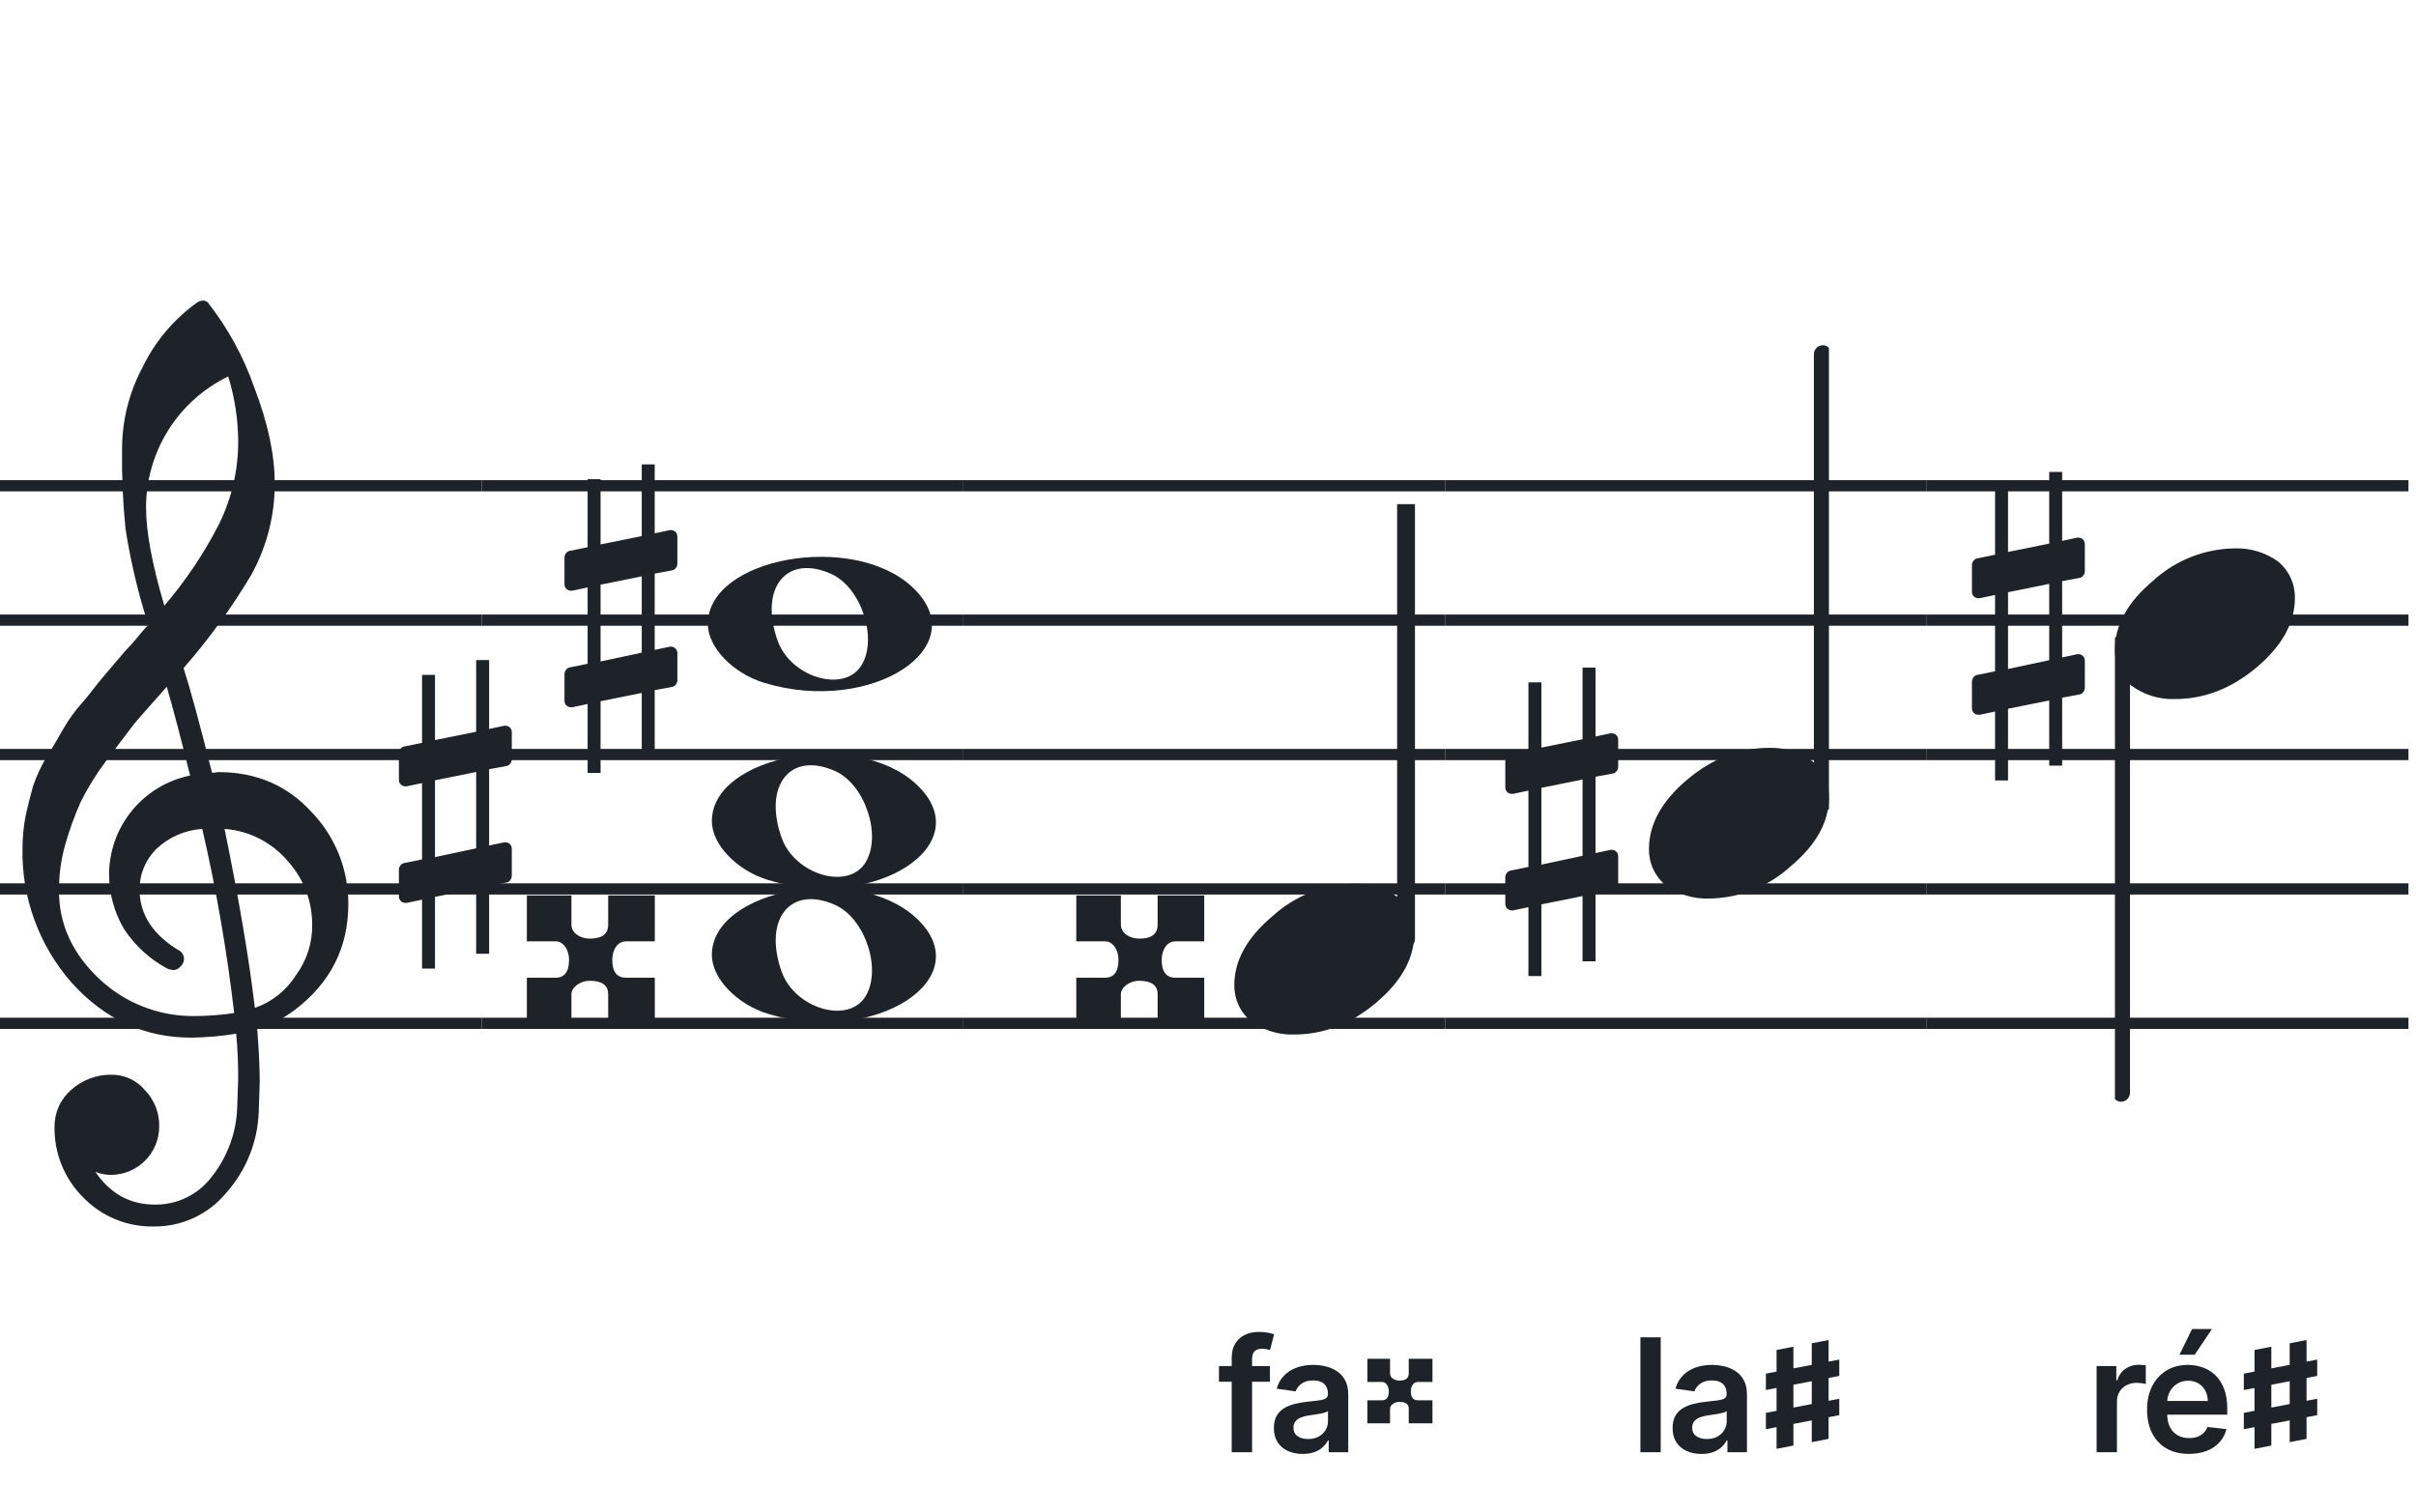
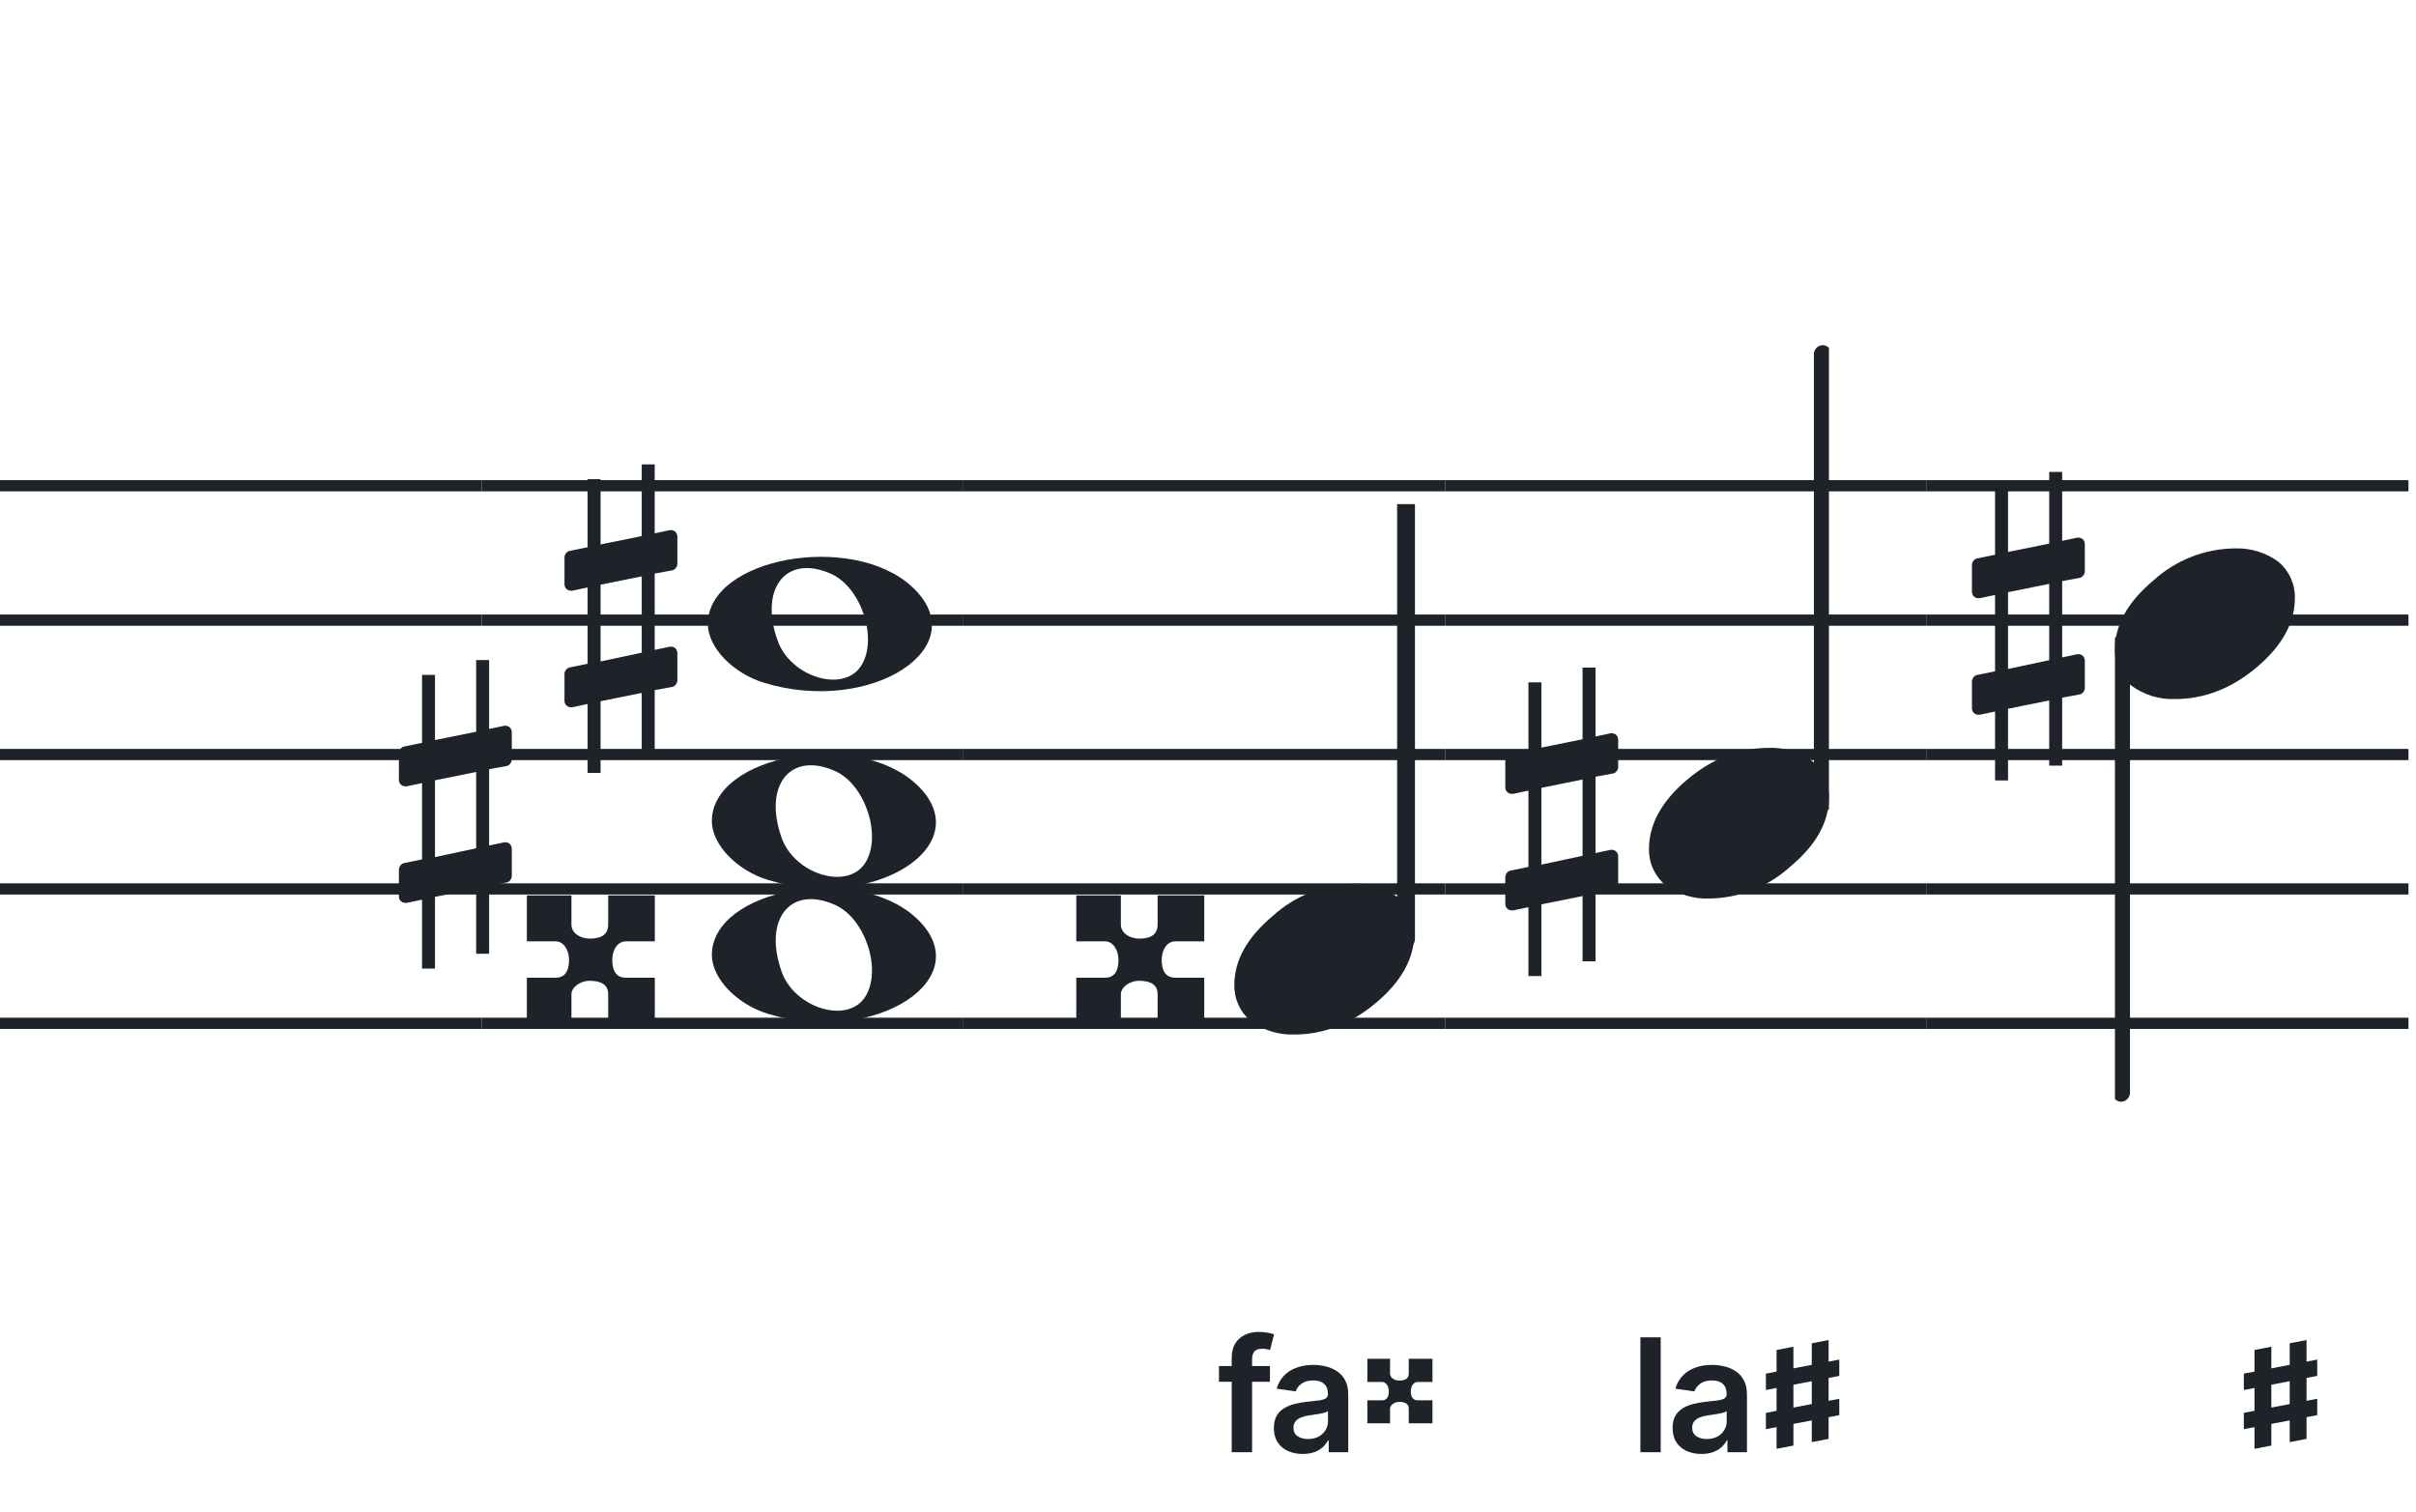
<svg xmlns="http://www.w3.org/2000/svg" width="321" height="201" viewBox="0 0 321 201" fill="none">
  <path d="M192 135.255V136.744H128V135.255H192ZM192 118.883H128V117.395H192V118.883ZM192 101.022H128V99.534H192V101.022ZM192 83.162H128V81.674H192V83.162ZM192 65.302H128V63.813H192V65.302Z" fill="#1E2229" />
  <path d="M256 135.255V136.744H192V135.255H256ZM256 118.883H192V117.395H256V118.883ZM256 101.022H192V99.534H256V101.022ZM256 83.162H192V81.674H256V83.162ZM256 65.302H192V63.813H256V65.302Z" fill="#1E2229" />
  <path d="M320 135.255V136.744H256V135.255H320ZM320 118.883H256V117.395H320V118.883ZM320 101.022H256V99.534H320V101.022ZM320 83.162H256V81.674H320V83.162ZM320 65.302H256V63.813H320V65.302Z" fill="#1E2229" />
  <path d="M128 135.255V136.744H64V135.255H128ZM128 118.883H64V117.395H128V118.883ZM128 101.022H64V99.534H128V101.022ZM128 83.162H64V81.674H128V83.162ZM128 65.302H64V63.813H128V65.302Z" fill="#1E2229" />
  <path d="M64 135.255V136.744H0V135.255H64ZM64 118.883H0V117.395H64V118.883ZM64 101.022H0V99.534H64V101.022ZM64 83.162H0V81.674H64V83.162ZM64 65.302H0V63.813H64V65.302Z" fill="#1E2229" />
  <g clip-path="url(#clip0_1394_42415)">
    <path d="M28.165 102.683H28.568C28.72 102.641 28.877 102.618 29.034 102.614C34.054 102.614 38.175 104.383 41.399 107.922C44.563 111.21 46.315 115.606 46.278 120.169C46.278 125.962 43.88 130.668 39.084 134.284C37.607 135.384 35.944 136.206 34.174 136.712C34.397 139.608 34.509 141.959 34.509 143.763C34.509 144.123 34.465 145.425 34.379 147.668C34.264 151.674 32.741 155.512 30.077 158.506C28.904 159.934 27.424 161.079 25.748 161.857C24.071 162.635 22.241 163.026 20.393 163C18.661 163.031 16.941 162.707 15.34 162.047C13.738 161.387 12.289 160.406 11.082 159.164C9.839 157.936 8.859 156.469 8.199 154.852C7.54 153.234 7.216 151.5 7.246 149.753C7.237 148.822 7.43 147.9 7.813 147.051C8.195 146.202 8.758 145.447 9.462 144.837C10.922 143.528 12.82 142.813 14.782 142.832C15.641 142.82 16.492 143.001 17.272 143.362C18.052 143.723 18.741 144.255 19.288 144.918C19.905 145.559 20.388 146.317 20.707 147.148C21.027 147.978 21.178 148.864 21.151 149.753C21.141 151.444 20.465 153.063 19.269 154.259C18.073 155.455 16.454 156.131 14.763 156.141C14.047 156.142 13.337 156.008 12.671 155.744C14.653 158.64 17.277 160.089 20.542 160.089C22.015 160.117 23.474 159.794 24.797 159.146C26.121 158.499 27.271 157.545 28.152 156.364C30.208 153.768 31.384 150.585 31.511 147.277C31.598 145.125 31.641 143.894 31.641 143.583C31.662 141.511 31.575 139.439 31.38 137.376C29.4 137.706 27.398 137.882 25.39 137.903C19.158 137.903 13.842 135.441 9.443 130.517C5.164 125.602 2.863 119.273 2.988 112.757C2.994 111.299 3.133 109.845 3.404 108.412C3.668 107.199 4.001 105.877 4.403 104.445C4.874 103.086 5.482 101.778 6.215 100.541C6.582 100.007 6.985 99.337 7.457 98.523C7.929 97.71 8.214 97.183 8.388 96.91C9.127 95.607 10.01 94.391 11.02 93.284C11.374 92.875 11.74 92.428 12.125 91.931C12.51 91.435 12.826 91.037 13.1 90.69C13.373 90.342 13.578 90.131 13.72 89.951C13.863 89.771 14.862 88.585 16.749 86.382C17.213 85.927 17.65 85.446 18.059 84.942C18.481 84.42 18.829 84.017 19.096 83.7C19.363 83.384 19.568 83.197 19.717 83.079C18.372 78.909 17.357 74.64 16.681 70.311C16.326 66.824 16.171 63.319 16.216 59.814C16.196 55.995 17.123 52.23 18.916 48.858C20.585 45.39 23.105 42.4 26.241 40.168C26.44 40.036 26.672 39.963 26.911 39.956C27.155 39.936 27.398 40.011 27.588 40.168C30.277 43.588 32.377 47.434 33.801 51.546C35.601 56.214 36.502 60.453 36.502 64.265C36.515 68.5 35.447 72.669 33.398 76.376C30.776 80.777 27.762 84.932 24.391 88.79C25.326 91.724 26.584 96.355 28.165 102.683ZM33.863 133.949C36.124 133.166 38.05 131.632 39.32 129.604C40.746 127.674 41.505 125.331 41.48 122.931C41.499 119.805 40.348 116.784 38.252 114.464C37.207 113.222 35.924 112.201 34.478 111.462C33.033 110.723 31.454 110.281 29.835 110.162C31.767 119.61 33.11 127.539 33.863 133.949ZM7.842 118.431C7.842 122.863 9.636 126.761 13.224 130.126C16.573 133.273 20.993 135.028 25.589 135.036C27.438 135.039 29.284 134.907 31.113 134.638C30.158 126.407 28.742 118.236 26.874 110.162C24.582 110.312 22.416 111.261 20.753 112.844C19.343 114.254 18.547 116.164 18.537 118.158C18.537 121.568 20.352 124.326 23.981 126.432C24.125 126.558 24.241 126.713 24.322 126.886C24.403 127.059 24.448 127.247 24.453 127.438C24.447 127.629 24.401 127.818 24.32 127.992C24.239 128.166 24.124 128.321 23.981 128.45C23.862 128.601 23.709 128.722 23.534 128.804C23.36 128.886 23.168 128.926 22.976 128.921C22.767 128.889 22.559 128.845 22.355 128.791C19.955 127.535 17.919 125.682 16.445 123.409C15.193 121.263 14.519 118.829 14.49 116.345C14.47 113.227 15.533 110.199 17.497 107.777C19.461 105.356 22.205 103.691 25.26 103.067C24.018 98.043 22.984 94.112 22.156 91.273C21.442 92.086 20.573 93.061 19.561 94.203C18.55 95.345 17.96 96.028 17.786 96.252C16.172 98.362 14.931 100.001 14.062 101.168C12.783 102.879 11.659 104.701 10.703 106.612C9.904 108.426 9.228 110.293 8.68 112.198C8.101 114.22 7.821 116.316 7.848 118.418L7.842 118.431ZM30.313 50.037C27.04 51.622 24.28 54.097 22.351 57.18C20.422 60.262 19.401 63.825 19.406 67.462C19.406 70.685 20.215 75.031 21.833 80.497C24.667 77.187 27.103 73.556 29.09 69.678C30.775 66.267 31.65 62.513 31.647 58.709C31.639 55.764 31.191 52.838 30.319 50.025L30.313 50.037Z" fill="#1E2229" />
  </g>
  <path d="M102.096 134.756C97.895 133.484 94.581 130.028 94.581 126.919C94.581 118.119 113.792 114.637 121.726 121.998C130.305 129.959 116.304 139.059 102.096 134.756H102.096ZM114.91 132.546C117.247 129.036 115.013 122.083 110.964 120.268C105.019 117.603 101.375 122.145 103.851 129.133C105.564 133.967 112.532 136.117 114.91 132.546Z" fill="#1E2229" />
  <path d="M102.095 116.965C97.894 115.693 94.58 112.237 94.58 109.128C94.58 100.328 113.791 96.846 121.725 104.207C130.304 112.168 116.303 121.268 102.095 116.965H102.095ZM114.909 114.755C117.246 111.245 115.012 104.292 110.963 102.477C105.018 99.812 101.374 104.354 103.85 111.342C105.563 116.176 112.531 118.326 114.909 114.755Z" fill="#1E2229" />
  <path d="M101.561 90.756C97.361 89.484 94.046 86.028 94.046 82.919C94.046 74.119 113.257 70.637 121.191 77.998C129.77 85.959 115.769 95.058 101.561 90.756H101.561ZM114.375 88.545C116.712 85.036 114.477 78.083 110.429 76.268C104.484 73.603 100.84 78.144 103.316 85.133C105.029 89.966 111.997 92.116 114.375 88.545Z" fill="#1E2229" />
  <g clip-path="url(#clip1_1394_42415)">
    <path fill-rule="evenodd" clip-rule="evenodd" d="M282.227 84.495C282.458 84.586 282.656 84.751 282.794 84.967C282.933 85.183 283.005 85.44 283 85.701V145.149C283.007 145.377 282.953 145.602 282.845 145.799C282.738 145.997 282.58 146.158 282.391 146.265C282.209 146.37 282.005 146.423 281.798 146.419C281.592 146.415 281.389 146.353 281.212 146.241C281.034 146.128 280.887 145.968 280.785 145.777C280.682 145.585 280.629 145.369 280.629 145.149V85.667C280.632 85.465 280.681 85.266 280.77 85.088C280.86 84.91 280.988 84.757 281.145 84.643C281.301 84.528 281.481 84.455 281.669 84.429C281.857 84.403 282.049 84.426 282.227 84.495Z" fill="#1E2229" />
    <path d="M296.963 72.882C299.021 72.816 301.043 73.438 302.707 74.65C303.412 75.239 303.976 75.978 304.357 76.814C304.738 77.649 304.926 78.56 304.908 79.478C304.908 82.749 303.231 85.805 299.878 88.648C296.524 91.491 292.88 92.91 288.945 92.906C286.887 92.973 284.865 92.35 283.201 91.137C282.496 90.549 281.932 89.81 281.551 88.974C281.17 88.138 280.981 87.228 281 86.31C281 83.048 282.705 79.991 286.116 77.139C289.084 74.434 292.947 72.918 296.963 72.882Z" fill="#1E2229" />
  </g>
  <path d="M220.65 177.727V193H217.951V177.727H220.65ZM226.061 193.231C225.335 193.231 224.681 193.102 224.1 192.843C223.523 192.58 223.066 192.192 222.728 191.68C222.394 191.168 222.228 190.537 222.228 189.786C222.228 189.14 222.347 188.605 222.586 188.183C222.824 187.76 223.15 187.422 223.563 187.168C223.975 186.915 224.44 186.723 224.957 186.594C225.479 186.46 226.019 186.363 226.576 186.303C227.247 186.234 227.791 186.172 228.209 186.117C228.626 186.057 228.93 185.968 229.119 185.848C229.312 185.724 229.409 185.533 229.409 185.274V185.229C229.409 184.668 229.243 184.233 228.91 183.924C228.577 183.616 228.097 183.462 227.47 183.462C226.809 183.462 226.285 183.606 225.897 183.895C225.514 184.183 225.256 184.523 225.121 184.916L222.601 184.558C222.8 183.862 223.128 183.281 223.585 182.813C224.043 182.341 224.602 181.988 225.263 181.754C225.924 181.516 226.655 181.396 227.456 181.396C228.007 181.396 228.557 181.461 229.104 181.59C229.65 181.719 230.15 181.933 230.603 182.232C231.055 182.525 231.418 182.925 231.691 183.432C231.97 183.939 232.109 184.573 232.109 185.334V193H229.514V191.426H229.424C229.26 191.745 229.029 192.043 228.731 192.321C228.437 192.595 228.067 192.816 227.62 192.985C227.177 193.149 226.658 193.231 226.061 193.231ZM226.762 191.248C227.304 191.248 227.774 191.141 228.171 190.927C228.569 190.708 228.875 190.42 229.089 190.062C229.307 189.704 229.417 189.314 229.417 188.891V187.541C229.332 187.611 229.188 187.675 228.984 187.735C228.785 187.795 228.562 187.847 228.313 187.892C228.065 187.936 227.818 187.976 227.575 188.011C227.331 188.046 227.12 188.076 226.941 188.1C226.538 188.155 226.178 188.245 225.86 188.369C225.541 188.493 225.29 188.667 225.106 188.891C224.922 189.11 224.831 189.393 224.831 189.741C224.831 190.238 225.012 190.614 225.375 190.867C225.738 191.121 226.2 191.248 226.762 191.248Z" fill="#1E2229" />
  <path d="M234.625 184.734V182.555L244.375 180.691V182.859L234.625 184.734ZM234.625 189.938V187.77L244.375 185.895V188.074L234.625 189.938ZM236.043 192.551V179.414L238.281 178.98V192.117L236.043 192.551ZM240.719 191.66V178.523L242.957 178.09V191.227L240.719 191.66Z" fill="#1E2229" />
  <path d="M168.727 181.545V183.634H161.956V181.545H168.727ZM163.649 193V180.464C163.649 179.694 163.808 179.052 164.126 178.54C164.449 178.028 164.882 177.645 165.424 177.392C165.965 177.138 166.567 177.011 167.228 177.011C167.696 177.011 168.111 177.049 168.474 177.123C168.837 177.198 169.105 177.265 169.279 177.325L168.742 179.413C168.628 179.378 168.484 179.343 168.31 179.308C168.136 179.268 167.942 179.249 167.728 179.249C167.226 179.249 166.87 179.37 166.661 179.614C166.458 179.853 166.356 180.196 166.356 180.643V193H163.649ZM173.086 193.231C172.361 193.231 171.707 193.102 171.125 192.843C170.548 192.58 170.091 192.192 169.753 191.68C169.42 191.168 169.253 190.537 169.253 189.786C169.253 189.14 169.373 188.605 169.611 188.183C169.85 187.76 170.176 187.422 170.588 187.168C171.001 186.915 171.466 186.723 171.983 186.594C172.505 186.46 173.044 186.363 173.601 186.303C174.272 186.234 174.816 186.172 175.234 186.117C175.652 186.057 175.955 185.968 176.144 185.848C176.338 185.724 176.435 185.533 176.435 185.274V185.229C176.435 184.668 176.268 184.233 175.935 183.924C175.602 183.616 175.122 183.462 174.496 183.462C173.835 183.462 173.31 183.606 172.922 183.895C172.54 184.183 172.281 184.523 172.147 184.916L169.626 184.558C169.825 183.862 170.153 183.281 170.611 182.813C171.068 182.341 171.627 181.988 172.288 181.754C172.95 181.516 173.68 181.396 174.481 181.396C175.033 181.396 175.582 181.461 176.129 181.59C176.676 181.719 177.176 181.933 177.628 182.232C178.08 182.525 178.443 182.925 178.717 183.432C178.995 183.939 179.134 184.573 179.134 185.334V193H176.539V191.426H176.45C176.286 191.745 176.054 192.043 175.756 192.321C175.463 192.595 175.092 192.816 174.645 192.985C174.202 193.149 173.683 193.231 173.086 193.231ZM173.787 191.248C174.329 191.248 174.799 191.141 175.197 190.927C175.595 190.708 175.9 190.42 176.114 190.062C176.333 189.704 176.442 189.314 176.442 188.891V187.541C176.358 187.611 176.214 187.675 176.01 187.735C175.811 187.795 175.587 187.847 175.339 187.892C175.09 187.936 174.844 187.976 174.6 188.011C174.357 188.046 174.145 188.076 173.966 188.1C173.564 188.155 173.203 188.245 172.885 188.369C172.567 188.493 172.316 188.667 172.132 188.891C171.948 189.11 171.856 189.393 171.856 189.741C171.856 190.238 172.037 190.614 172.4 190.867C172.763 191.121 173.226 191.248 173.787 191.248Z" fill="#1E2229" />
  <path d="M188.367 183.664C187.815 183.664 187.447 184.216 187.447 184.906C187.447 185.711 187.769 186.102 188.367 186.102H190.322V189.161H187.171V187.206C187.171 186.585 186.711 186.309 185.929 186.309C185.239 186.309 184.687 186.769 184.687 187.206V189.161H181.674V186.102H183.629C184.204 186.102 184.526 185.711 184.526 184.906C184.526 184.216 184.135 183.664 183.629 183.664H181.674V180.582H184.687V182.537C184.687 183.112 185.285 183.48 185.929 183.48C186.78 183.48 187.171 183.158 187.171 182.537V180.582H190.322V183.664H188.367Z" fill="#1E2229" />
-   <path d="M278.566 193V181.545H281.184V183.455H281.303C281.512 182.793 281.87 182.284 282.377 181.926C282.889 181.563 283.473 181.381 284.13 181.381C284.279 181.381 284.445 181.389 284.629 181.404C284.818 181.414 284.975 181.431 285.099 181.456V183.939C284.985 183.9 284.803 183.865 284.555 183.835C284.311 183.8 284.075 183.783 283.846 183.783C283.354 183.783 282.912 183.89 282.519 184.103C282.131 184.312 281.825 184.603 281.602 184.976C281.378 185.349 281.266 185.779 281.266 186.266V193H278.566ZM290.83 193.224C289.682 193.224 288.69 192.985 287.855 192.508C287.025 192.026 286.386 191.344 285.938 190.464C285.491 189.58 285.267 188.538 285.267 187.34C285.267 186.162 285.491 185.127 285.938 184.238C286.391 183.343 287.022 182.647 287.833 182.15C288.643 181.647 289.595 181.396 290.689 181.396C291.395 181.396 292.061 181.511 292.687 181.739C293.319 181.963 293.876 182.311 294.358 182.783C294.845 183.256 295.228 183.857 295.506 184.588C295.785 185.314 295.924 186.179 295.924 187.183V188.011H286.535V186.191H293.336C293.331 185.674 293.219 185.214 293.001 184.812C292.782 184.404 292.476 184.083 292.083 183.85C291.696 183.616 291.243 183.499 290.726 183.499C290.174 183.499 289.689 183.634 289.272 183.902C288.854 184.165 288.529 184.513 288.295 184.946C288.066 185.374 287.949 185.843 287.944 186.355V187.944C287.944 188.61 288.066 189.182 288.31 189.659C288.553 190.131 288.894 190.494 289.332 190.748C289.769 190.996 290.281 191.121 290.868 191.121C291.261 191.121 291.616 191.066 291.934 190.957C292.252 190.842 292.528 190.676 292.762 190.457C292.996 190.238 293.172 189.967 293.291 189.644L295.812 189.928C295.653 190.594 295.35 191.175 294.902 191.673C294.46 192.165 293.893 192.548 293.202 192.821C292.511 193.089 291.72 193.224 290.83 193.224ZM289.578 180.039L291.248 176.631H293.888L291.599 180.039H289.578Z" fill="#1E2229" />
  <path d="M298.125 184.734V182.555L307.875 180.691V182.859L298.125 184.734ZM298.125 189.938V187.77L307.875 185.895V188.074L298.125 189.938ZM299.543 192.551V179.414L301.781 178.98V192.117L299.543 192.551ZM304.219 191.66V178.523L306.457 178.09V191.227L304.219 191.66Z" fill="#1E2229" />
  <path d="M276.322 76.797C276.691 76.736 276.999 76.305 276.999 75.937V72.31C276.999 71.818 276.63 71.449 276.138 71.449H276.015L273.987 71.88V62.721H272.265V72.248L266.795 73.355V64.688H265.073V73.724L262.676 74.216C262.307 74.277 262 74.707 262 75.076V75.199V78.764V78.641C262 79.133 262.369 79.502 262.861 79.502H263.045L265.073 79.072V89.214L262.676 89.706C262.307 89.767 262 90.198 262 90.566V94.132C262 94.623 262.369 94.992 262.861 94.992H263.045L265.073 94.562V103.721H266.795V94.193L272.265 93.087V101.754H273.987V92.718L276.322 92.287C276.691 92.226 276.999 91.796 276.999 91.427V87.8C276.999 87.308 276.63 86.94 276.138 86.94H276.015L273.987 87.37V77.228L276.322 76.797ZM266.795 88.907V78.703L272.265 77.596V87.739L266.795 88.907Z" fill="#1E2229" />
  <path d="M67.322 101.797C67.691 101.736 67.999 101.305 67.999 100.937V97.31C67.999 96.818 67.63 96.449 67.138 96.449H67.015L64.987 96.88V87.721H63.265V97.248L57.795 98.355V89.688H56.074V98.724L53.676 99.216C53.307 99.277 53 99.707 53 100.076V100.199V103.764V103.641C53 104.133 53.369 104.502 53.861 104.502H54.045L56.074 104.072V114.214L53.676 114.706C53.307 114.767 53 115.197 53 115.566V119.131C53 119.623 53.369 119.992 53.861 119.992H54.045L56.074 119.562V128.721H57.795V119.193L63.265 118.087V126.754H64.987V117.718L67.322 117.287C67.691 117.226 67.999 116.796 67.999 116.427V112.8C67.999 112.308 67.63 111.94 67.138 111.94H67.015L64.987 112.37V102.227L67.322 101.797ZM57.795 113.907V103.703L63.265 102.596V112.739L57.795 113.907Z" fill="#1E2229" />
  <path d="M89.322 75.797C89.691 75.736 89.999 75.305 89.999 74.937V71.31C89.999 70.818 89.63 70.449 89.138 70.449H89.015L86.987 70.88V61.721H85.265V71.248L79.795 72.355V63.688H78.073V72.724L75.676 73.216C75.307 73.277 75 73.707 75 74.076V74.199V77.764V77.641C75 78.133 75.369 78.502 75.861 78.502H76.045L78.073 78.072V88.214L75.676 88.706C75.307 88.767 75 89.198 75 89.566V93.132C75 93.623 75.369 93.992 75.861 93.992H76.045L78.073 93.562V102.721H79.795V93.193L85.265 92.087V100.754H86.987V91.718L89.322 91.287C89.691 91.226 89.999 90.796 89.999 90.427V86.8C89.999 86.308 89.63 85.94 89.138 85.94H89.015L86.987 86.37V76.228L89.322 75.797ZM79.795 87.907V77.703L85.265 76.596V86.739L79.795 87.907Z" fill="#1E2229" />
  <g clip-path="url(#clip2_1394_42415)">
    <path fill-rule="evenodd" clip-rule="evenodd" d="M187.227 64.077C187.458 64.168 187.656 64.333 187.794 64.549C187.933 64.765 188.005 65.022 188 65.284V124.731C188.007 124.959 187.953 125.184 187.845 125.381C187.738 125.579 187.58 125.74 187.391 125.847C187.209 125.952 187.005 126.005 186.798 126.001C186.592 125.997 186.389 125.935 186.212 125.823C186.034 125.71 185.887 125.55 185.785 125.359C185.682 125.167 185.629 124.951 185.629 124.731V65.249C185.632 65.047 185.681 64.848 185.77 64.67C185.86 64.492 185.988 64.339 186.145 64.225C186.301 64.11 186.481 64.037 186.669 64.011C186.857 63.986 187.049 64.008 187.227 64.077Z" fill="#1E2229" />
    <path d="M179.963 117.463C182.021 117.397 184.043 118.019 185.707 119.231C186.412 119.82 186.976 120.559 187.357 121.395C187.738 122.23 187.926 123.141 187.908 124.059C187.908 127.33 186.231 130.386 182.878 133.229C179.524 136.072 175.88 137.491 171.945 137.487C169.887 137.554 167.865 136.931 166.201 135.718C165.496 135.13 164.932 134.391 164.551 133.555C164.17 132.72 163.981 131.809 164 130.891C164 127.629 165.705 124.572 169.116 121.72C172.084 119.015 175.947 117.499 179.963 117.463Z" fill="#1E2229" />
  </g>
  <g clip-path="url(#clip3_1394_42415)">
    <path fill-rule="evenodd" clip-rule="evenodd" d="M241.773 107.803C241.542 107.712 241.344 107.547 241.206 107.331C241.067 107.115 240.995 106.858 241 106.596L241 47.149C240.993 46.921 241.047 46.696 241.155 46.498C241.262 46.301 241.42 46.14 241.609 46.033C241.791 45.928 241.995 45.875 242.202 45.879C242.408 45.883 242.611 45.945 242.788 46.057C242.966 46.17 243.113 46.33 243.215 46.521C243.318 46.713 243.371 46.929 243.371 47.149L243.371 106.631C243.368 106.833 243.319 107.032 243.23 107.21C243.14 107.388 243.012 107.54 242.855 107.655C242.699 107.77 242.519 107.843 242.331 107.869C242.143 107.894 241.951 107.872 241.773 107.803Z" fill="#1E2229" />
    <path d="M227.037 119.416C224.979 119.482 222.957 118.86 221.293 117.648C220.588 117.059 220.024 116.32 219.643 115.484C219.262 114.649 219.074 113.738 219.092 112.82C219.092 109.549 220.769 106.493 224.122 103.65C227.476 100.807 231.12 99.388 235.055 99.392C237.113 99.325 239.135 99.948 240.799 101.161C241.504 101.749 242.068 102.488 242.449 103.324C242.83 104.159 243.019 105.07 243 105.988C243 109.25 241.295 112.307 237.884 115.159C234.916 117.864 231.053 119.38 227.037 119.416Z" fill="#1E2229" />
  </g>
  <path d="M156.157 125.107H160V119H153.806V122.874C153.806 124.105 153.037 124.743 151.364 124.743C150.098 124.743 148.923 124.013 148.923 122.874V119H143V125.107H146.843C147.838 125.107 148.606 126.201 148.606 127.568C148.606 129.164 147.973 129.938 146.843 129.938H143V136H148.923V132.126C148.923 131.26 150.008 130.349 151.364 130.349C152.902 130.349 153.806 130.895 153.806 132.126V136H160V129.938H156.157C154.981 129.938 154.348 129.164 154.348 127.568C154.348 126.201 155.072 125.107 156.157 125.107Z" fill="#1E2229" />
  <path d="M83.157 125.107H87V119H80.806V122.874C80.806 124.105 80.037 124.743 78.364 124.743C77.098 124.743 75.923 124.013 75.923 122.874V119H70V125.107H73.843C74.838 125.107 75.606 126.201 75.606 127.568C75.606 129.164 74.973 129.938 73.843 129.938H70V136H75.923V132.126C75.923 131.26 77.008 130.349 78.364 130.349C79.902 130.349 80.806 130.895 80.806 132.126V136H87V129.938H83.157C81.981 129.938 81.348 129.164 81.348 127.568C81.348 126.201 82.072 125.107 83.157 125.107Z" fill="#1E2229" />
  <path d="M214.322 102.797C214.691 102.736 214.999 102.305 214.999 101.937V98.31C214.999 97.818 214.63 97.449 214.138 97.449H214.015L211.987 97.88V88.721H210.265V98.248L204.795 99.355V90.688H203.073V99.724L200.676 100.215C200.307 100.277 200 100.707 200 101.076V101.199V104.764V104.641C200 105.133 200.369 105.502 200.861 105.502H201.045L203.073 105.072V115.214L200.676 115.706C200.307 115.767 200 116.197 200 116.566V120.131C200 120.623 200.369 120.992 200.861 120.992H201.045L203.073 120.562V129.721H204.795V120.193L210.265 119.087V127.754H211.987V118.718L214.322 118.287C214.691 118.226 214.999 117.796 214.999 117.427V113.8C214.999 113.308 214.63 112.94 214.138 112.94H214.015L211.987 113.37V103.227L214.322 102.797ZM204.795 114.907V104.703L210.265 103.596V113.739L204.795 114.907Z" fill="#1E2229" />
  <defs>
    <clipPath id="clip0_1394_42415">
-       <rect width="43.247" height="123" fill="white" transform="translate(3 40)" />
-     </clipPath>
+       </clipPath>
    <clipPath id="clip1_1394_42415">
      <rect width="24" height="125.46" fill="white" transform="translate(281 22.419)" />
    </clipPath>
    <clipPath id="clip2_1394_42415">
      <rect width="24" height="70.461" fill="white" transform="translate(164 67)" />
    </clipPath>
    <clipPath id="clip3_1394_42415">
      <rect width="24" height="125.46" fill="white" transform="translate(243 169.879) rotate(180)" />
    </clipPath>
  </defs>
</svg>